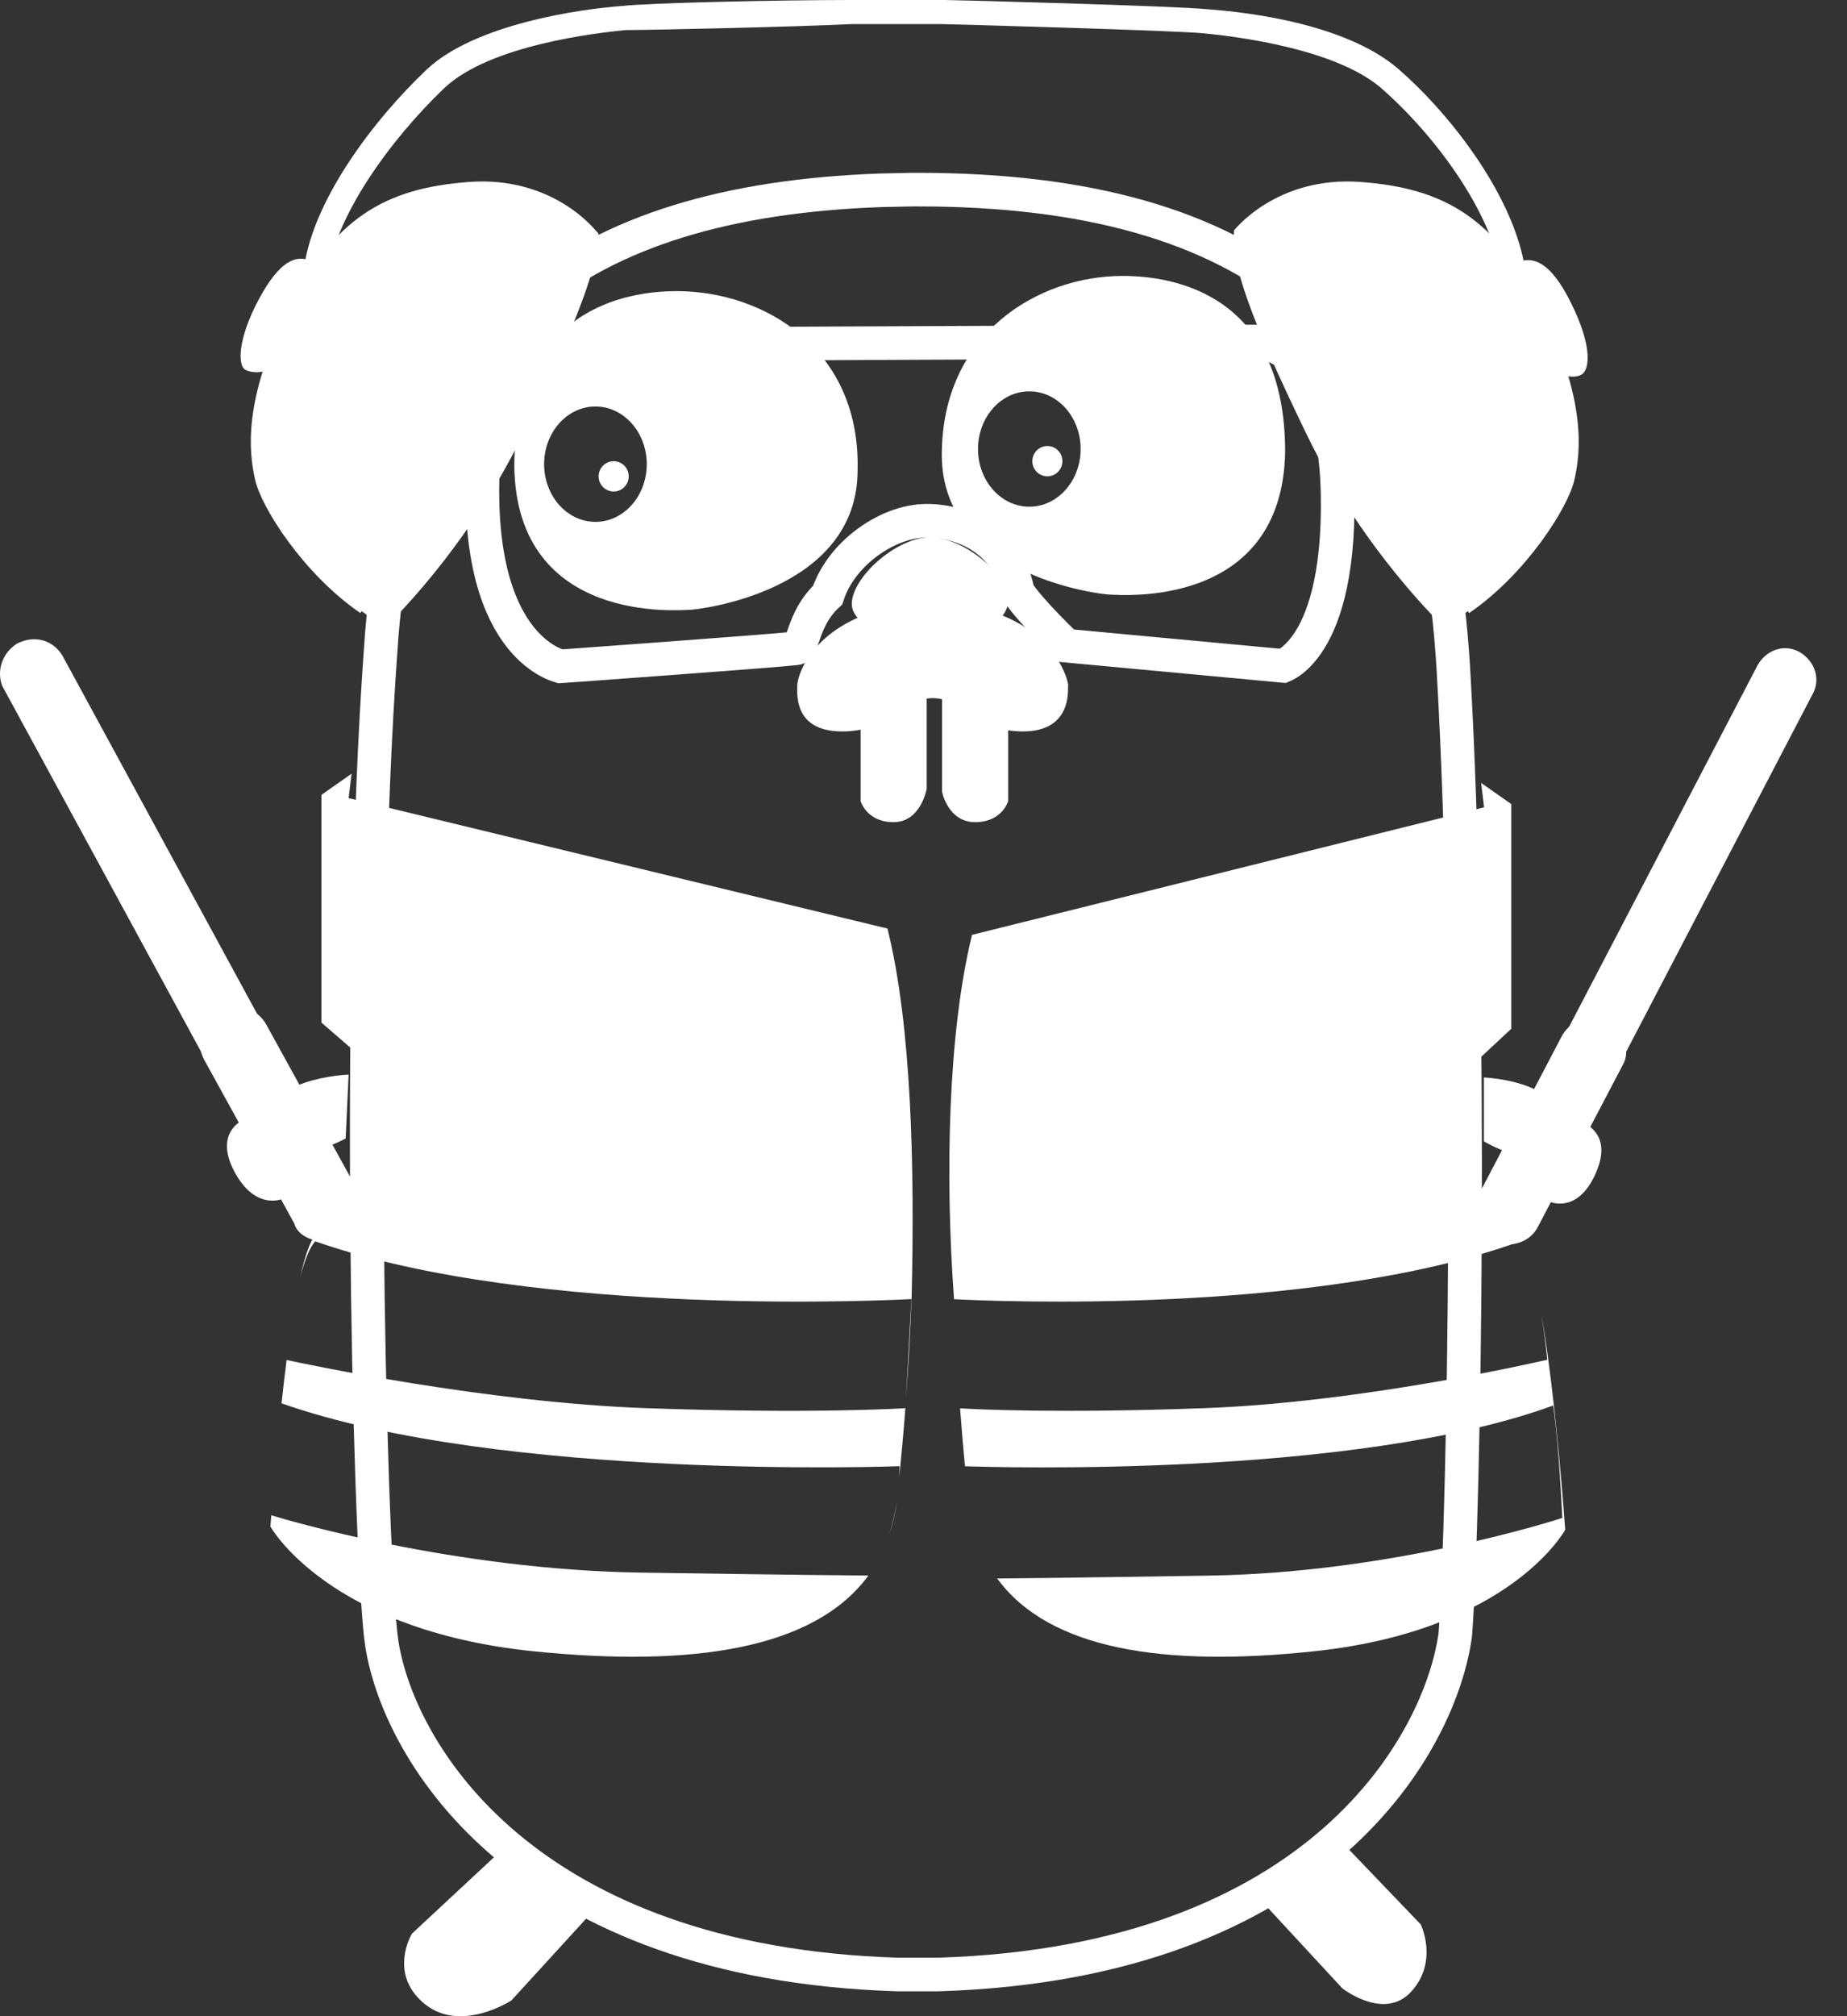
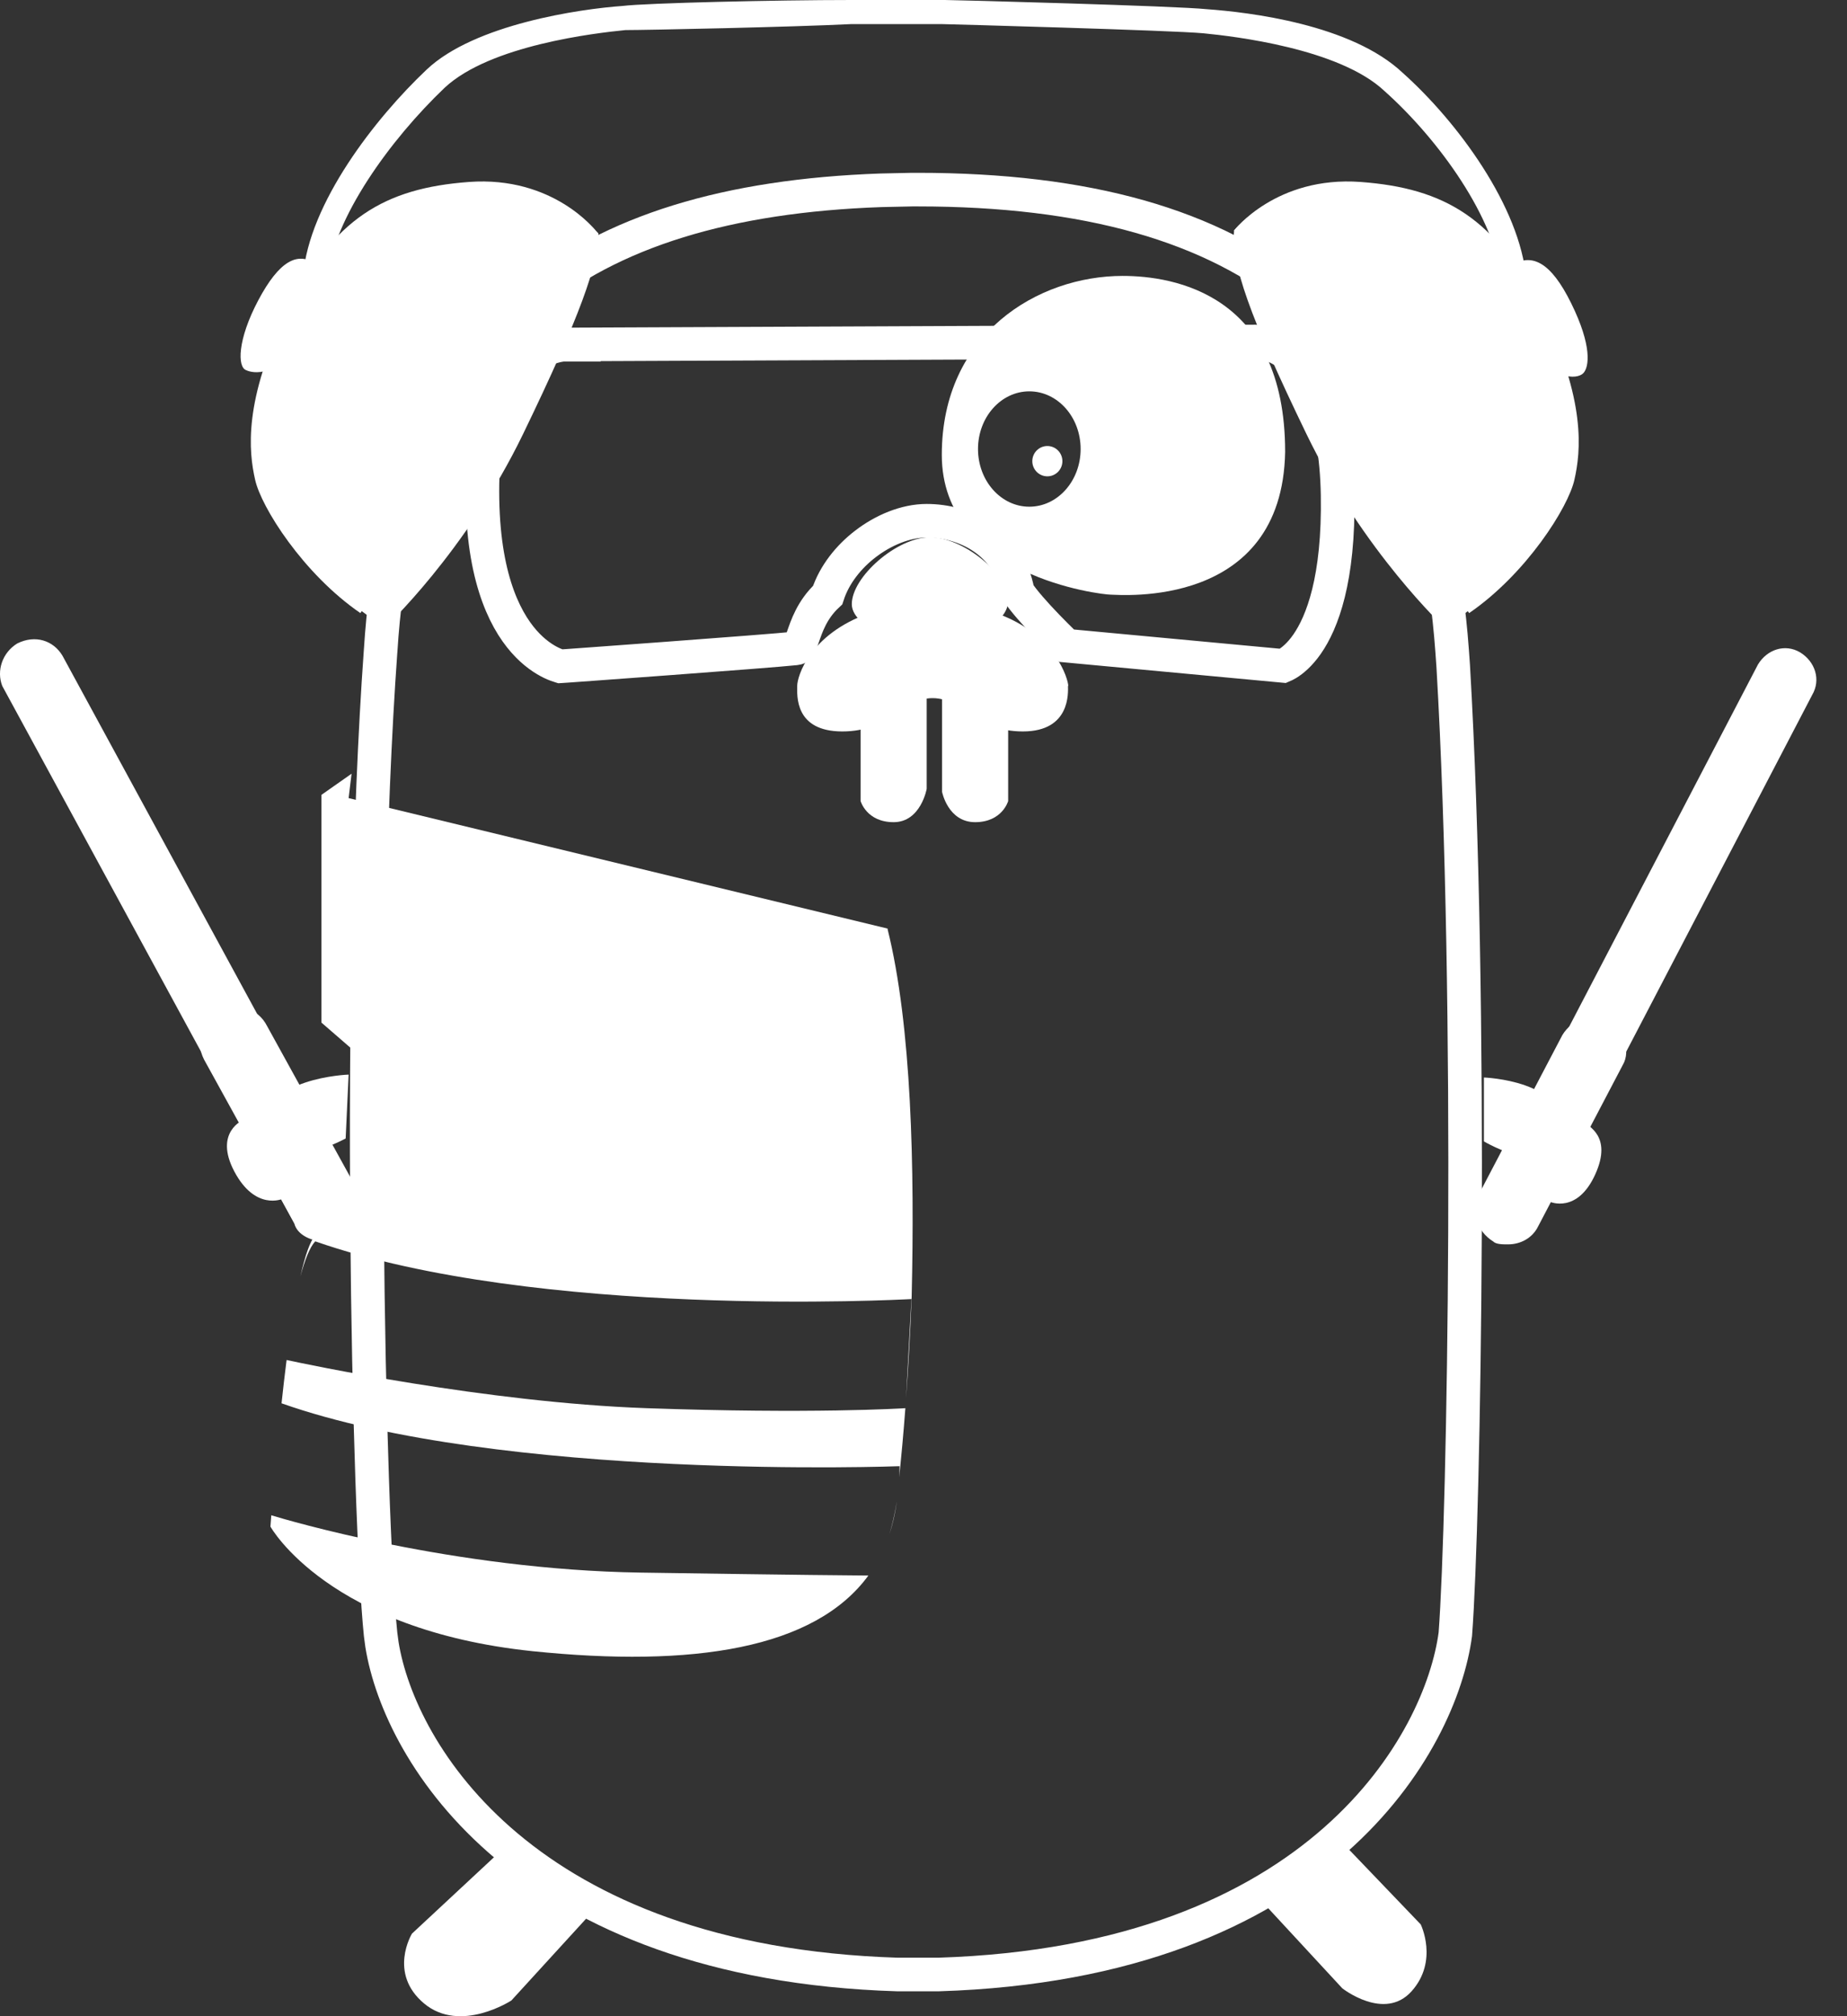
<svg xmlns="http://www.w3.org/2000/svg" width="55" height="60" viewBox="0 0 55 60" fill="none">
  <rect x="0" y="0" width="55" height="60" fill="#333333" stroke="none" />
  <path d="M39.794 54.648L42.306 57.268C42.306 57.268 42.842 58.356 42.034 59.258C41.226 60.161 39.97 59.169 39.97 59.169L37.5 56.5L39.794 54.648Z" fill="white" />
  <path d="M15 55L12.268 57.542C12.268 57.542 11.548 58.718 12.628 59.621C13.708 60.524 15.228 59.532 15.228 59.532L18 56.5L16 55.5L15 55Z" fill="white" />
  <path d="M27.332 5.643C32.336 5.643 36.122 6.693 38.742 8.892C41.353 11.082 42.888 14.481 43.241 19.362L43.274 19.826C43.86 29.835 43.602 45.164 43.337 48.633C42.914 51.817 39.355 58.404 27.948 58.759H26.724C15.65 58.414 11.899 52.201 11.374 48.94L11.333 48.633C10.976 45.141 10.616 29.362 11.334 19.362L11.335 19.357C11.642 14.477 13.152 11.102 15.75 8.925C18.196 6.874 21.68 5.823 26.234 5.663L27.16 5.643H27.332Z" stroke="white" />
-   <path d="M45.898 39.088C46.339 41.645 46.608 45.505 46.609 45.525C46.606 45.531 44.988 48.508 39.17 49.136C34.632 49.626 31.231 49.078 29.696 46.975C30.207 46.971 31.786 46.955 36.025 46.888C41.563 46.799 46.482 45.185 46.522 45.172C46.522 45.172 46.426 43.004 46.25 41.827C40.332 43.987 29.643 43.665 28.735 43.634C28.684 43.103 28.634 42.526 28.589 41.911C29.078 41.94 31.542 42.064 35.851 41.906C40.687 41.729 46.066 40.466 46.074 40.464C46.073 40.449 46.013 39.818 45.898 39.088ZM45.002 23.928V30.616L43.834 31.704V36.218C43.847 36.238 44.241 36.856 45.087 36.935L45.266 36.942C39.169 39.157 29.47 38.719 28.409 38.663C28.409 38.662 28.409 38.66 28.409 38.659C28.137 34.952 28.233 30.713 28.945 27.82L44.193 24.024L44.105 23.299L45.002 23.928Z" fill="white" />
  <path d="M44.908 36.942C44.732 36.942 44.636 36.942 44.46 36.853C44.012 36.579 43.836 36.039 44.1 35.588L52.348 19.776C52.62 19.325 53.156 19.148 53.604 19.414C54.052 19.688 54.228 20.228 53.964 20.679L45.716 36.491C45.628 36.765 45.268 36.942 44.908 36.942Z" fill="white" />
  <path d="M44.909 37.031C44.733 37.031 44.549 37.031 44.461 36.942C44.013 36.668 43.741 36.039 44.013 35.588L46.525 30.801C46.797 30.35 47.421 30.076 47.869 30.35C48.317 30.624 48.589 31.252 48.317 31.704L45.805 36.491C45.629 36.853 45.269 37.031 44.909 37.031Z" fill="white" />
  <path d="M44.188 32.065C44.188 32.065 46.7 32.154 46.516 33.693C46.331 35.233 44.188 33.967 44.188 33.967V32.074V32.065Z" fill="white" />
  <path d="M47.238 33.42L46.158 35.765C46.158 35.765 46.966 36.128 47.502 34.951C48.038 33.775 47.23 33.509 47.23 33.412L47.238 33.42Z" fill="white" />
  <path d="M8.078 45.093C8.54 45.234 13.521 46.714 19.075 46.799C23.881 46.872 25.454 46.883 25.859 46.886C24.261 49.069 20.637 49.63 15.852 49.137C9.79 48.504 8.071 45.463 8.053 45.43C8.053 45.43 8.062 45.308 8.078 45.093ZM26.701 44.712C26.655 45.051 26.58 45.368 26.481 45.666C26.567 45.383 26.646 45.058 26.702 44.7C26.702 44.704 26.702 44.708 26.701 44.712ZM8.534 40.472C9.061 40.586 14.477 41.738 19.252 41.906C24.16 42.079 26.839 41.914 26.96 41.906C26.904 42.649 26.84 43.342 26.778 43.957C26.783 43.851 26.787 43.742 26.787 43.632C26.787 43.632 14.942 44.078 8.384 41.761C8.43 41.335 8.479 40.899 8.534 40.472ZM27.145 38.659C27.105 39.677 27.047 40.677 26.98 41.606L27.14 38.659C27.142 38.659 27.143 38.659 27.145 38.659ZM10.381 23.751L26.436 27.635L26.429 27.644C27.149 30.529 27.236 34.776 27.148 38.571C27.147 38.599 27.146 38.627 27.145 38.655L27.141 38.651L27.14 38.659C26.791 38.678 16.008 39.249 9.389 36.942C9.223 37.11 9.072 37.511 8.945 37.985C9.084 37.372 9.234 36.922 9.396 36.758C10.38 36.758 10.829 36.032 10.829 36.032V31.52L9.572 30.432V23.654L10.469 23.025L10.381 23.751Z" fill="white" />
  <path d="M9.659 36.854C9.835 36.854 10.019 36.854 10.107 36.765C10.555 36.491 10.731 35.951 10.555 35.5L1.859 19.511C1.587 19.059 1.051 18.882 0.515 19.148C0.067 19.422 -0.109 19.962 0.067 20.413L8.763 36.402C8.939 36.676 9.299 36.854 9.659 36.854Z" fill="white" />
  <path d="M9.658 36.943C9.834 36.943 10.018 36.943 10.194 36.854C10.73 36.58 10.914 35.951 10.642 35.411L7.954 30.536C7.682 29.996 7.058 29.811 6.522 30.084C5.986 30.358 5.802 30.987 6.074 31.527L8.762 36.403C8.85 36.765 9.298 36.943 9.658 36.943Z" fill="white" />
  <path d="M10.381 31.979C10.381 31.979 7.781 32.067 7.869 33.606C7.957 35.146 10.293 33.88 10.293 33.88L10.381 31.987V31.979Z" fill="white" />
  <path d="M7.243 33.332L8.411 35.677C8.411 35.677 7.603 36.04 6.979 34.864C6.355 33.687 7.251 33.324 7.251 33.324L7.243 33.332Z" fill="white" />
  <path d="M30.021 21.131V23.839C30.021 23.839 29.845 24.467 29.037 24.467C28.229 24.467 28.053 23.565 28.053 23.565V20.043L30.029 21.131H30.021Z" fill="white" />
  <path d="M25.627 21.131V23.838C25.627 23.838 25.803 24.467 26.611 24.467C27.419 24.467 27.595 23.476 27.595 23.476V19.954L25.619 21.131H25.627Z" fill="white" />
  <path d="M31.811 20.413C31.811 20.236 31.451 18.874 29.659 18.245H25.891C24.099 18.874 23.739 20.139 23.739 20.413C23.739 20.687 23.651 21.767 25.083 21.767C26.515 21.767 26.875 20.776 27.771 20.776C28.667 20.776 29.027 21.767 30.459 21.767C31.891 21.767 31.803 20.59 31.803 20.413H31.811Z" fill="white" />
  <path d="M27.421 19.326C28.317 19.326 30.021 18.697 30.021 17.883C30.021 17.069 28.677 15.989 27.693 15.989C26.709 15.989 25.365 17.166 25.365 17.98C25.365 18.794 27.429 19.334 27.429 19.334L27.421 19.326Z" fill="white" />
  <path d="M44.722 8.397C44.546 6.504 42.842 4.15 41.226 2.708C39.882 1.443 36.746 1.08 35.842 0.991C34.938 0.903 28.13 0.717 28.041 0.717H25.354C23.561 0.806 19.258 0.895 18.625 0.895C17.73 0.983 14.593 1.346 13.241 2.611C11.625 4.15 9.921 6.496 9.745 8.301L9.025 8.212C9.201 6.044 11.177 3.514 12.705 2.071C14.137 0.717 17.282 0.266 18.538 0.177C19.258 0.089 23.113 0 25.354 0H28.137C28.41 0 35.042 0.177 35.938 0.274C37.194 0.363 40.242 0.725 41.77 2.168C43.386 3.61 45.266 6.141 45.45 8.309L44.73 8.397H44.722Z" fill="white" />
  <path d="M17.732 6.858C17.732 6.858 16.476 5.23 13.964 5.415C11.452 5.6 9.932 6.503 8.58 9.211C7.228 11.919 7.412 13.458 7.596 14.272C7.772 15.086 9.028 17.076 10.732 18.245C12.612 15.441 17.724 6.954 17.724 6.866L17.732 6.858Z" fill="white" />
  <path d="M10.107 17.697L11.451 18.688C11.451 18.688 13.875 16.431 15.579 12.91C17.284 9.388 17.82 7.849 17.82 6.946C17.099 6.132 16.027 5.77 16.027 5.77C16.027 5.77 15.851 8.389 13.515 12.362C11.179 16.335 10.107 17.689 10.107 17.689V17.697Z" fill="white" />
  <path d="M9.395 7.848C8.859 7.486 8.315 7.76 7.691 8.936C7.067 10.113 7.067 10.927 7.331 11.016C7.507 11.104 8.315 11.29 9.035 9.928C9.395 9.025 9.843 8.123 9.395 7.848Z" fill="white" />
  <path d="M36.748 6.858C36.748 6.858 38.004 5.23 40.516 5.415C43.028 5.6 44.548 6.503 45.9 9.211C47.252 11.919 47.068 13.458 46.884 14.272C46.708 15.086 45.452 17.076 43.748 18.245C41.772 15.441 36.756 6.954 36.756 6.866L36.748 6.858Z" fill="white" />
  <path d="M44.373 17.698L43.029 18.689C43.029 18.689 40.605 16.432 38.901 12.911C37.197 9.389 36.661 7.849 36.749 6.858C37.469 6.044 38.541 5.682 38.541 5.682C38.541 5.682 38.717 8.301 41.053 12.274C43.389 16.247 44.373 17.698 44.373 17.698Z" fill="white" />
  <path d="M45.084 7.85C45.62 7.576 46.164 7.761 46.788 9.027C47.412 10.292 47.324 10.92 47.148 11.106C46.972 11.291 46.164 11.38 45.444 10.018C45.084 9.027 44.636 8.124 45.084 7.85Z" fill="white" />
  <path d="M33.429 8.211C34.957 8.211 38.269 8.751 38.269 13.449C38.181 18.145 33.338 17.697 33.069 17.696C32.805 17.696 28.045 17.156 28.045 13.538C28.045 9.92 30.917 8.211 33.429 8.211ZM30.651 11.646C29.808 11.646 29.123 12.414 29.123 13.362C29.123 14.31 29.808 15.079 30.651 15.079C31.495 15.079 32.179 14.31 32.179 13.362C32.179 12.414 31.495 11.646 30.651 11.646Z" fill="white" />
  <path d="M31.188 14.175C31.436 14.175 31.636 13.973 31.636 13.724C31.636 13.475 31.436 13.273 31.188 13.273C30.941 13.273 30.74 13.475 30.74 13.724C30.74 13.973 30.941 14.175 31.188 14.175Z" fill="white" />
-   <path d="M20.154 8.664C22.754 8.664 25.626 10.381 25.538 13.991C25.538 17.609 20.78 18.149 20.515 18.149C20.251 18.149 15.402 18.601 15.315 13.902C15.315 9.204 18.626 8.664 20.154 8.664ZM17.731 12.097C16.887 12.097 16.203 12.865 16.203 13.813C16.203 14.761 16.888 15.53 17.731 15.53C18.575 15.53 19.259 14.761 19.259 13.813C19.259 12.866 18.575 12.097 17.731 12.097Z" fill="white" />
-   <path d="M18.274 14.627C18.522 14.627 18.722 14.425 18.722 14.176C18.722 13.927 18.522 13.725 18.274 13.725C18.027 13.725 17.826 13.927 17.826 14.176C17.826 14.425 18.027 14.627 18.274 14.627Z" fill="white" />
  <path d="M37.374 10.163H37.39C37.4 10.163 37.419 10.164 37.446 10.167C37.501 10.172 37.587 10.185 37.692 10.213C37.903 10.269 38.195 10.388 38.494 10.643C39.08 11.142 39.789 12.249 39.831 14.732C39.874 17.243 39.369 18.528 38.922 19.17C38.699 19.49 38.483 19.661 38.341 19.748C38.286 19.782 38.24 19.802 38.207 19.816L31.76 19.215C31.734 19.19 31.705 19.162 31.673 19.131C31.544 19.005 31.368 18.831 31.183 18.639C30.823 18.266 30.472 17.87 30.307 17.614C30.034 16.107 28.706 15.497 27.596 15.497C26.964 15.497 26.299 15.78 25.768 16.189C25.276 16.566 24.845 17.095 24.646 17.709C24.173 18.149 24.016 18.651 23.906 18.964C23.841 19.149 23.806 19.223 23.774 19.263C23.768 19.27 23.762 19.287 23.685 19.296C23.292 19.339 21.533 19.473 19.855 19.598C19.02 19.66 18.21 19.719 17.608 19.763C17.308 19.785 17.06 19.803 16.887 19.815C16.802 19.822 16.735 19.825 16.689 19.828C16.683 19.826 16.676 19.825 16.669 19.823C16.614 19.807 16.527 19.777 16.42 19.726C16.206 19.623 15.906 19.433 15.602 19.088C14.999 18.404 14.325 17.047 14.367 14.379C14.409 12.232 15.086 11.232 15.656 10.757C15.95 10.513 16.238 10.388 16.448 10.324C16.553 10.292 16.638 10.276 16.693 10.268C16.721 10.264 16.741 10.261 16.752 10.26H16.758L16.757 10.259L16.954 10.253L16.955 10.251L37.374 10.163Z" stroke="white" />
</svg>